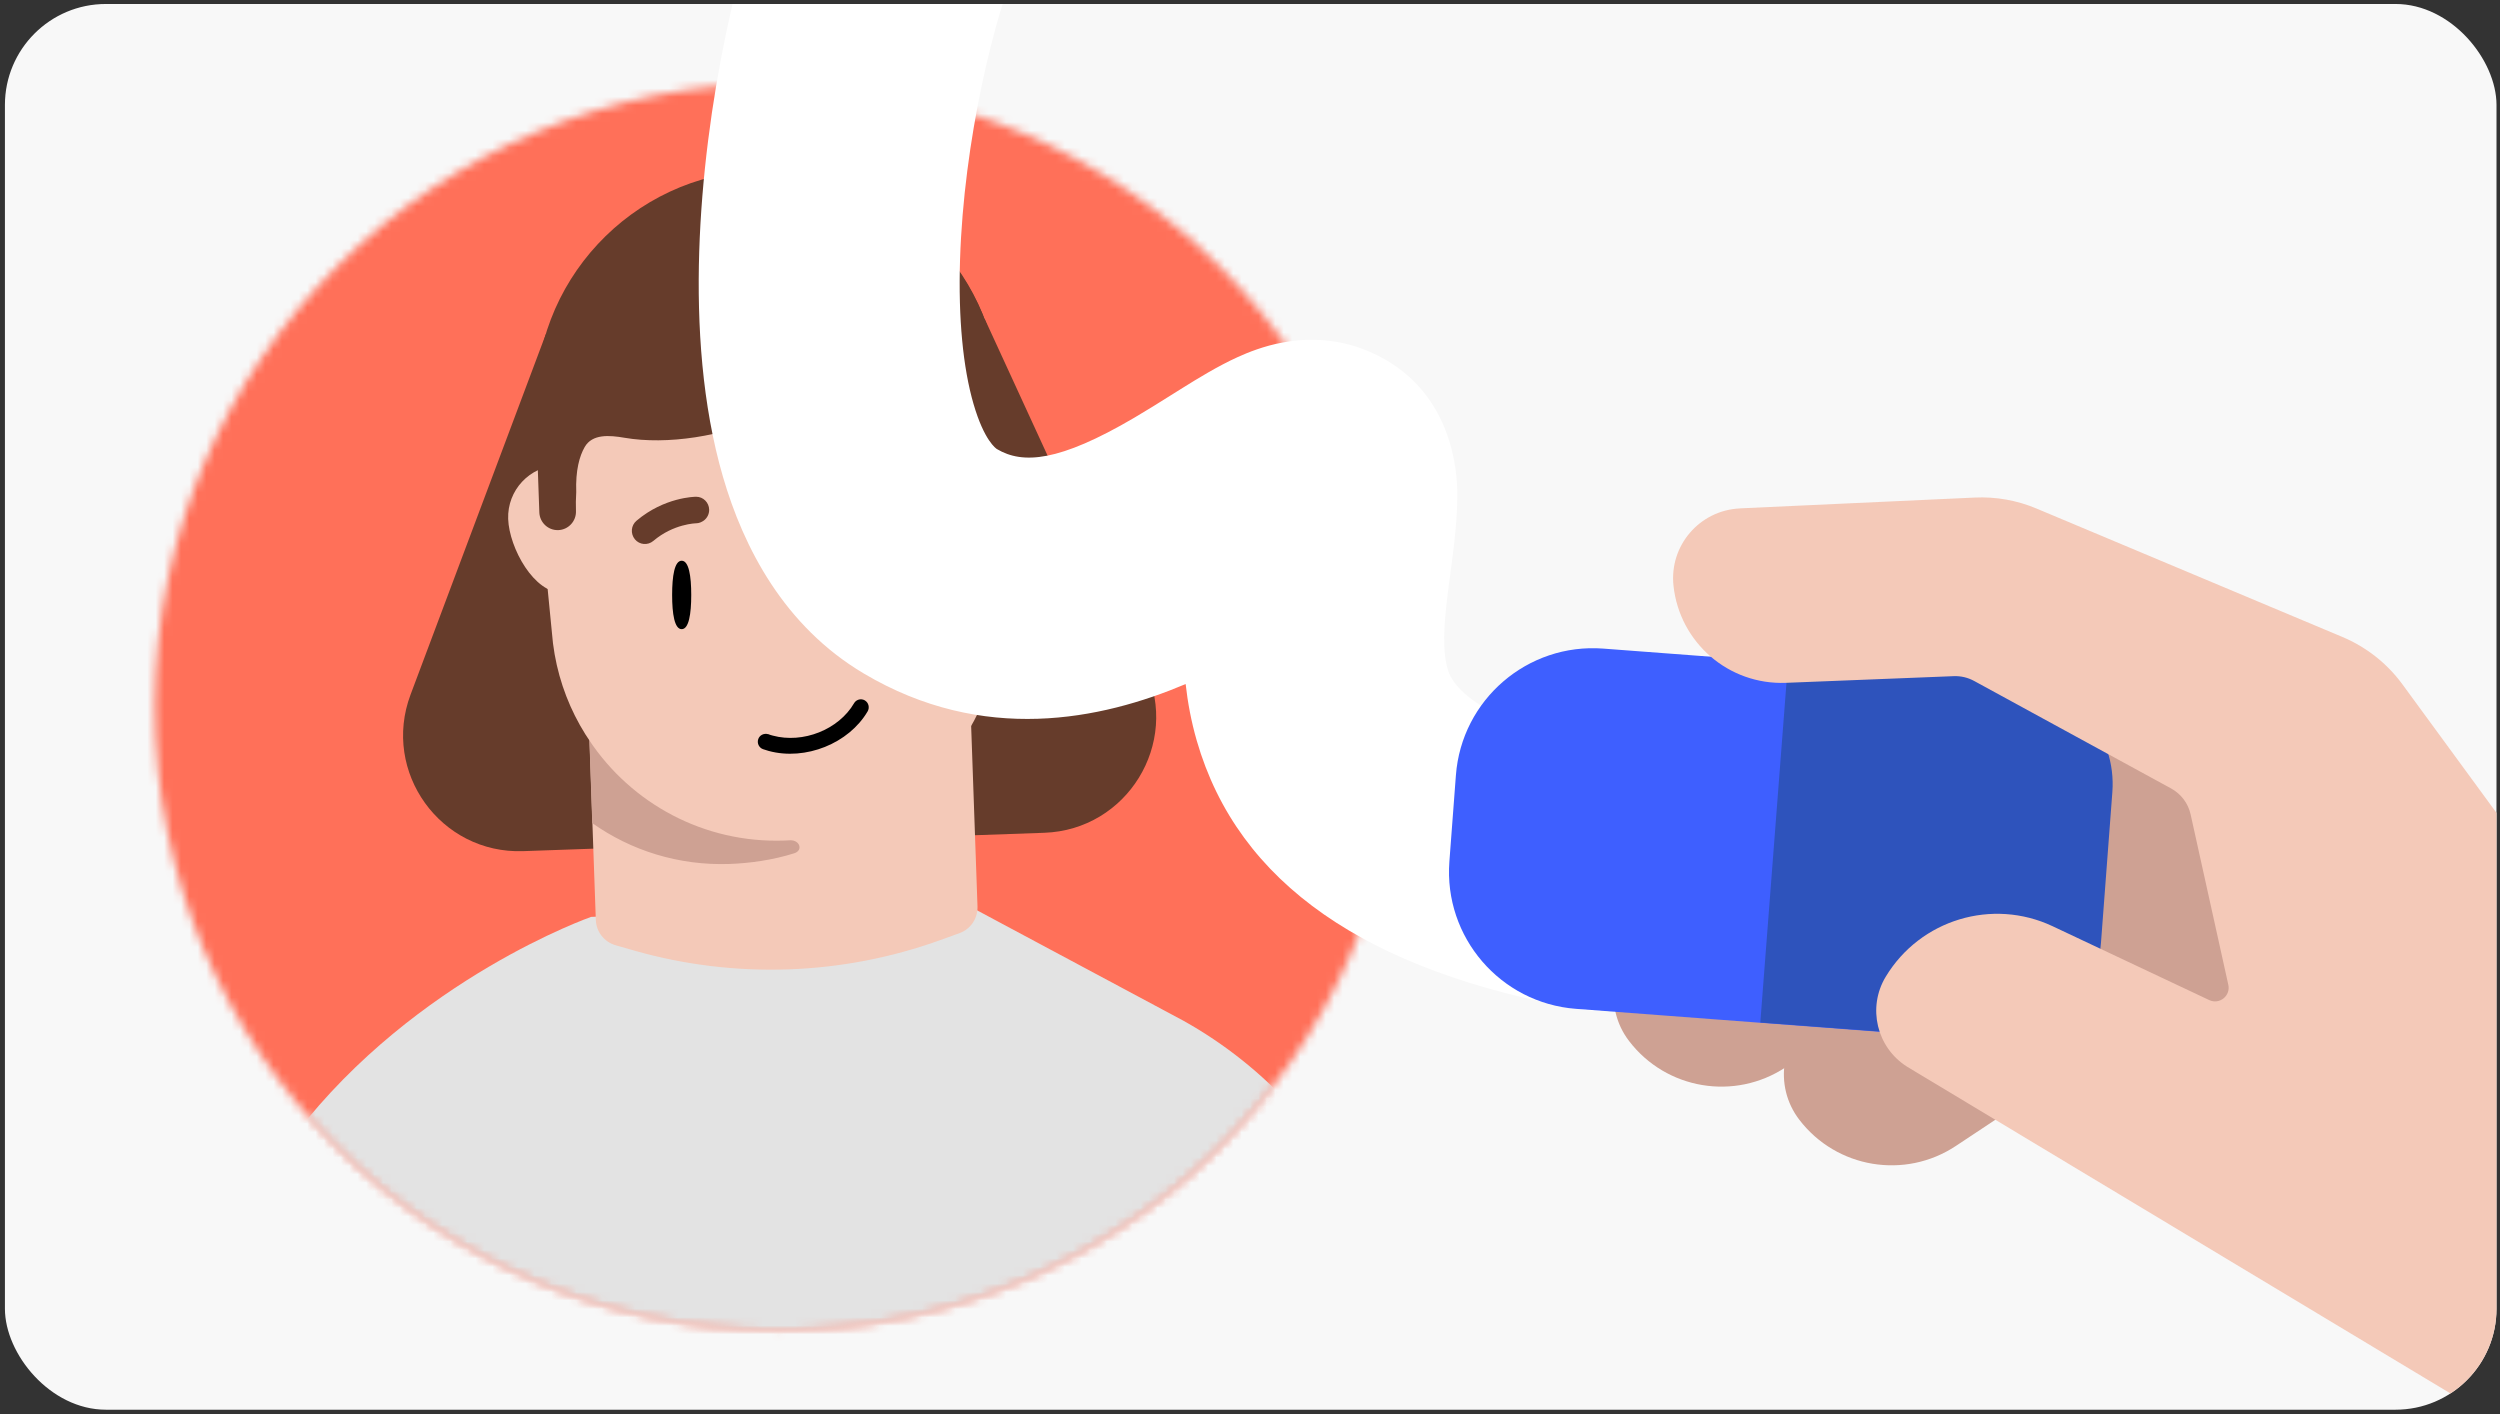
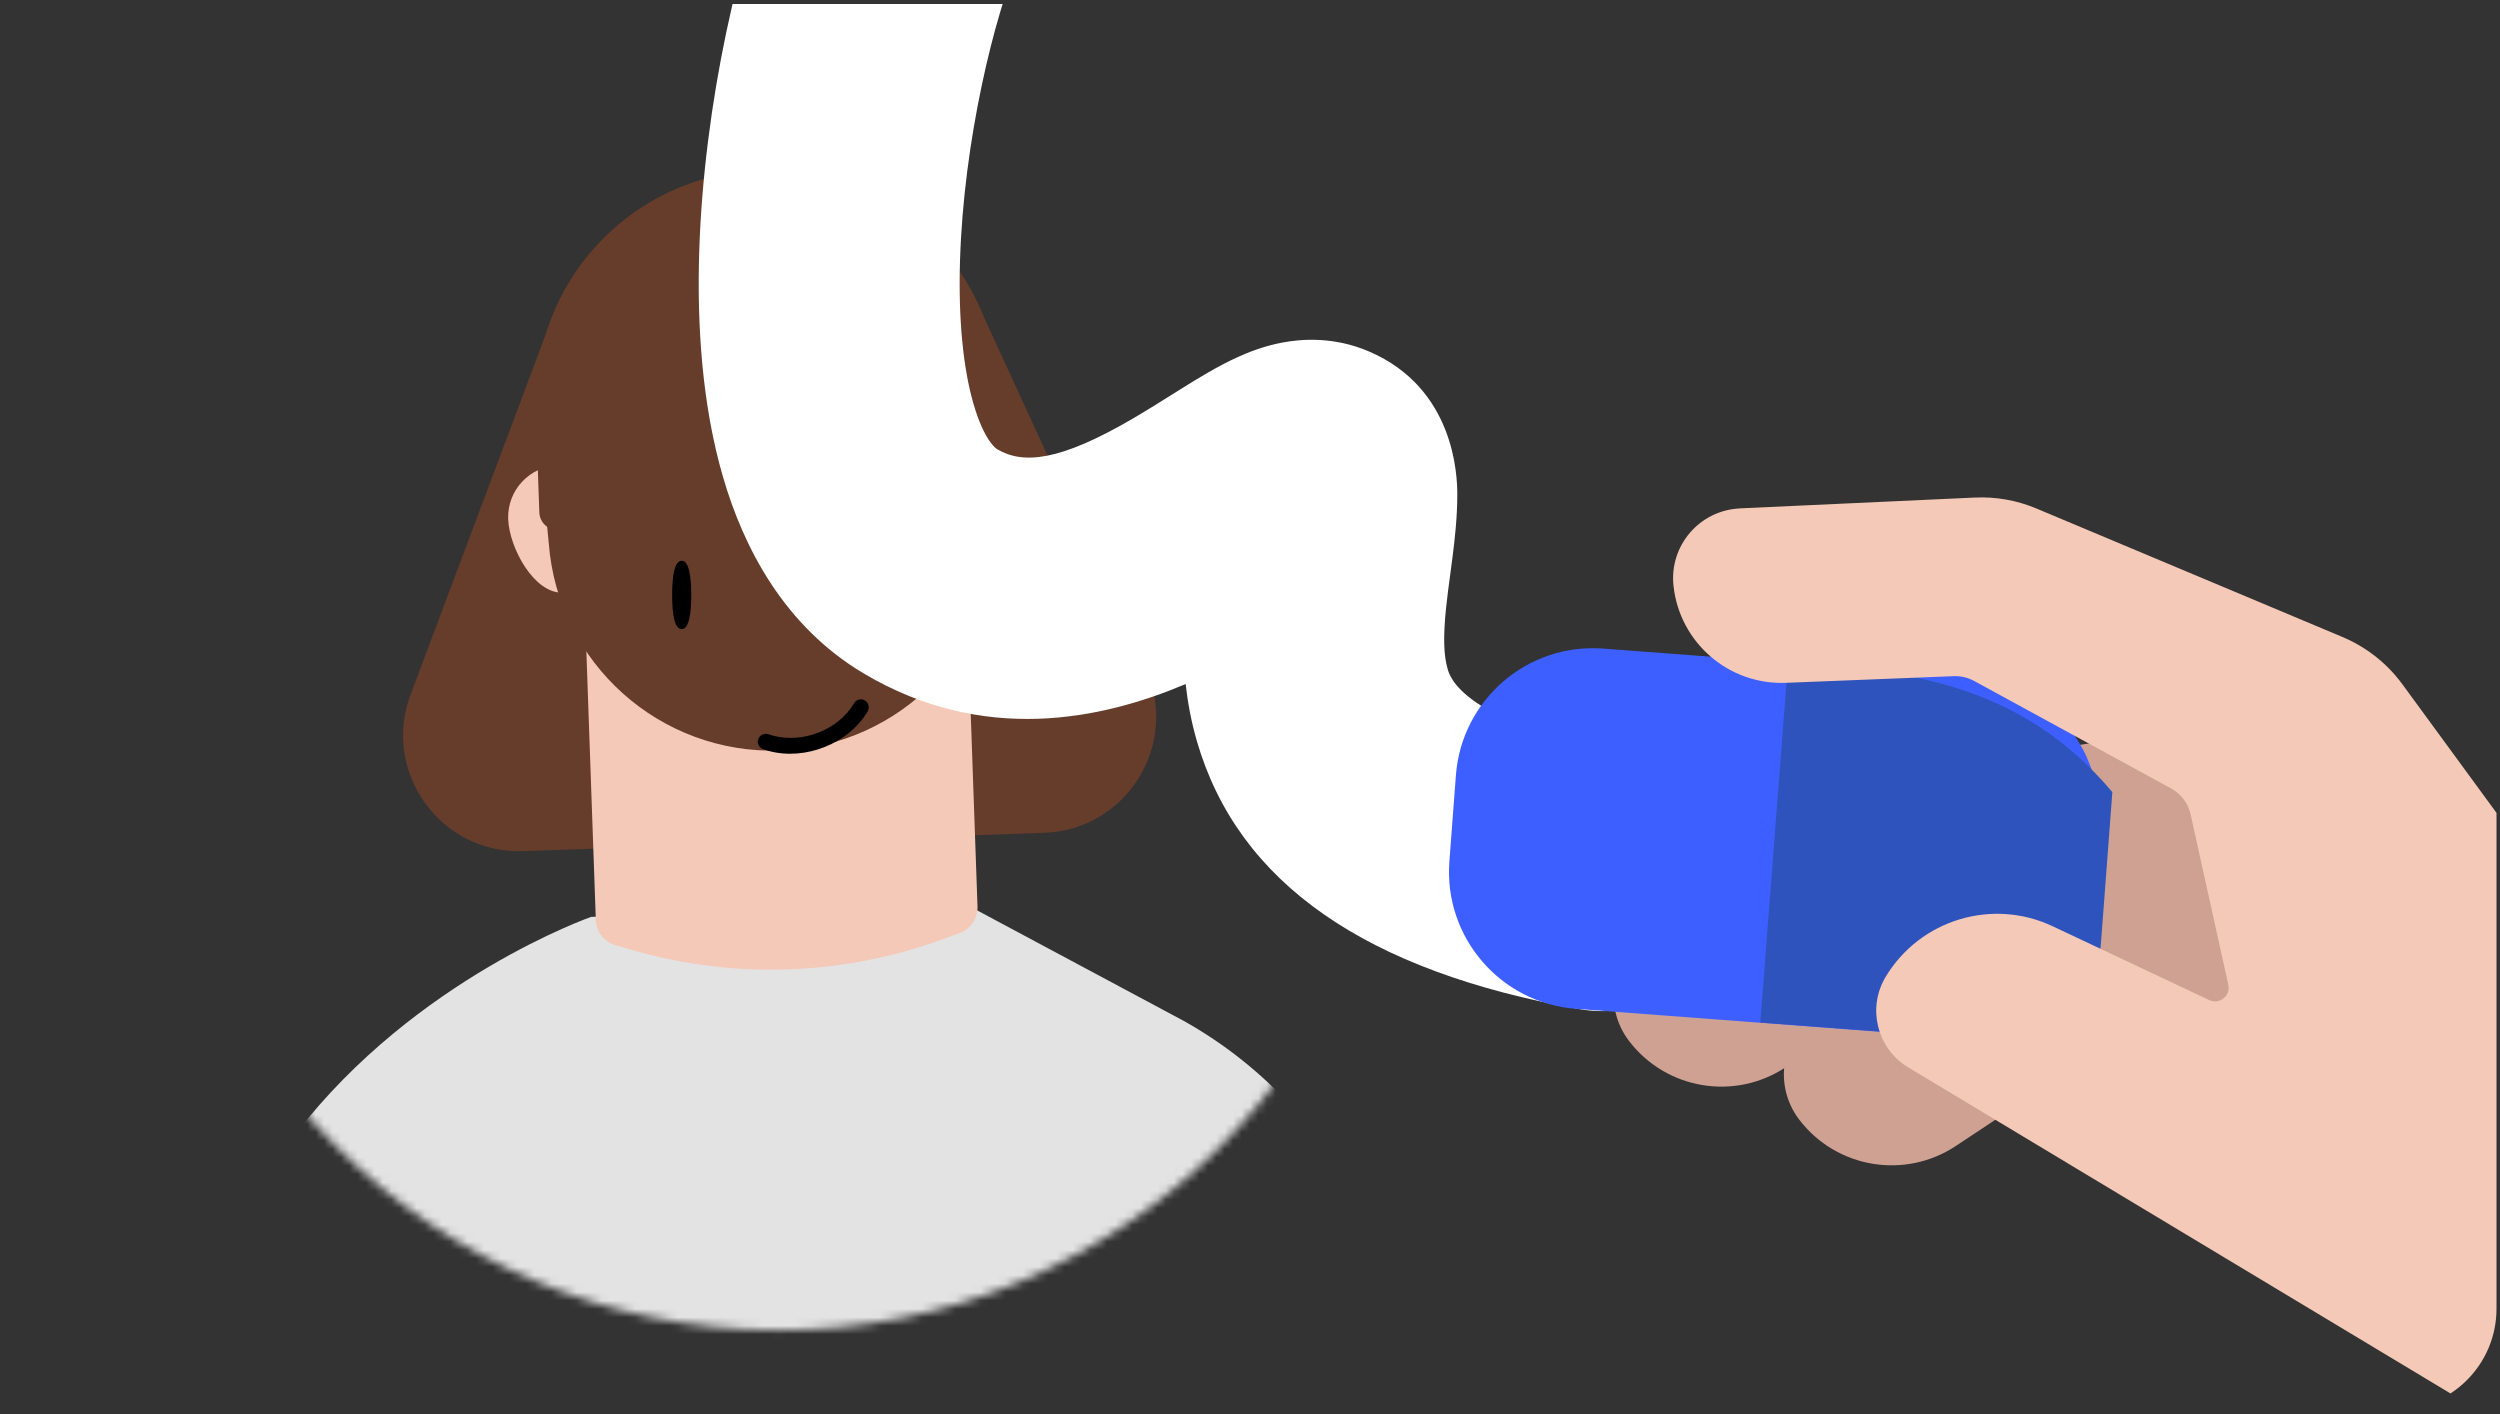
<svg xmlns="http://www.w3.org/2000/svg" width="297" height="168" viewBox="0 0 297 168" fill="none">
  <rect x="0" y="0" width="297" height="168" fill="#333333" stroke="none" />
  <g clip-path="url(#clip0_38901_427)">
-     <rect x="0.585" y="0.473" width="296" height="167" rx="12" fill="#F8F8F8" />
    <mask id="mask0_38901_427" style="mask-type:alpha" maskUnits="userSpaceOnUse" x="18" y="9" width="149" height="150">
      <path d="M166.531 84.17C166.422 125.076 133.172 158.15 92.265 158.041C51.358 157.932 18.285 124.682 18.394 83.775C18.503 42.868 51.753 9.795 92.66 9.904C133.566 10.013 166.64 43.263 166.531 84.17Z" fill="#E2F1FF" />
    </mask>
    <g mask="url(#mask0_38901_427)">
-       <path d="M185.606 87.039C185.469 138.487 143.651 180.083 92.203 179.946C40.755 179.809 -0.84 137.991 -0.704 86.543C-0.567 35.096 41.251 -6.5 92.699 -6.363C144.147 -6.226 185.743 35.591 185.606 87.039Z" fill="#FF7059" />
-     </g>
+       </g>
    <mask id="mask1_38901_427" style="mask-type:alpha" maskUnits="userSpaceOnUse" x="18" y="9" width="149" height="150">
      <mask id="mask2_38901_427" style="mask-type:alpha" maskUnits="userSpaceOnUse" x="18" y="9" width="149" height="150">
        <path d="M166.531 84.17C166.422 125.076 133.172 158.15 92.265 158.041C51.358 157.932 18.285 124.682 18.394 83.775C18.503 42.868 51.753 9.795 92.66 9.904C133.566 10.013 166.64 43.263 166.531 84.17Z" fill="#E2F1FF" />
      </mask>
      <g mask="url(#mask2_38901_427)">
        <path d="M185.604 87.039C185.467 138.487 143.65 180.083 92.202 179.946C40.754 179.809 -0.842 137.991 -0.705 86.543C-0.568 35.096 41.25 -6.5 92.698 -6.363C144.146 -6.226 185.741 35.591 185.604 87.039Z" fill="#E55041" />
      </g>
    </mask>
    <g mask="url(#mask1_38901_427)">
      <path d="M64.837 39.715L116.982 37.878L136.085 79.424C140.192 88.355 133.885 98.589 124.06 98.935L62.151 101.116C52.336 101.462 45.325 91.715 48.775 82.519L64.837 39.715Z" fill="#663C2B" />
      <path d="M100.944 197.518C50.081 201.786 21.566 168.669 21.566 168.669C21.133 169.605 20.958 153.04 35.181 134.624C49.404 116.209 70.229 108.925 70.229 108.925L114.604 107.362L140.578 121.256C150.426 126.752 158.196 135.351 162.669 145.707L168.544 158.38C168.544 158.38 151.807 193.25 100.944 197.518Z" fill="#E3E3E3" />
      <path d="M116.127 107.679C116.177 109.097 115.316 110.377 113.988 110.858L111.74 111.673C100.063 115.887 87.359 116.334 75.425 112.953L73.141 112.297C71.782 111.91 70.834 110.694 70.784 109.293L69.023 59.295L114.368 57.697L116.127 107.679Z" fill="#F4C9B8" />
      <path d="M72.7 61.225C72.58 57.808 69.722 55.155 66.321 55.275C62.92 55.395 60.251 58.242 60.371 61.659C60.492 65.076 63.448 70.527 66.854 70.407C70.26 70.287 72.82 64.621 72.7 61.225Z" fill="#F4C9B8" />
      <path d="M123.085 59.447C122.965 56.031 120.107 53.378 116.701 53.498C113.295 53.618 110.631 56.465 110.751 59.882C110.871 63.299 113.828 68.75 117.234 68.63C120.64 68.51 123.205 62.843 123.085 59.447Z" fill="#F4C9B8" />
      <path d="M92.729 89.163C78.417 89.667 66.266 78.784 65.192 64.518L63.778 50.084C62.597 34.456 74.657 20.983 90.313 20.431C105.969 19.88 118.942 32.471 118.869 48.144L118.474 62.641C118.406 76.947 107.046 88.659 92.734 89.163L92.729 89.163Z" fill="#663C2B" />
-       <path d="M93.099 99.741C78.787 100.245 66.637 89.362 65.562 75.096L64.148 60.662C62.968 45.034 75.028 31.561 90.683 31.009C106.339 30.458 119.312 43.049 119.239 58.722L118.845 73.219C118.777 87.525 107.417 99.237 93.105 99.741L93.099 99.741Z" fill="#F4C9B8" />
-       <path d="M94.346 101.373C95.461 101.02 95.003 99.758 93.835 99.827C93.617 99.84 93.397 99.85 93.178 99.858L93.172 99.858C83.595 100.191 74.986 95.425 70.018 87.961L70.359 97.783C74.958 101.044 80.618 102.849 86.668 102.639C89.074 102.555 91.808 102.174 94.346 101.373Z" fill="#CEA193" />
      <path d="M119.232 58.943L118.804 46.81L118.783 46.81C118.247 31.599 105.468 19.684 90.246 20.22C75.024 20.756 63.109 33.541 63.645 48.753L64.072 60.87C64.114 62.065 65.116 63.02 66.322 62.978C67.528 62.935 68.467 61.912 68.424 60.717C68.399 59.981 68.409 59.229 68.457 58.47C68.364 55.849 68.85 54.174 69.459 53.11C70.362 51.532 72.392 51.699 74.185 52.006C84.33 53.747 100.617 47.855 100.296 38.759C100.631 48.252 104.885 53.961 112.11 54.23C112.82 54.256 113.58 54.306 114.069 54.821C114.426 55.197 114.762 55.789 114.794 56.695L114.879 59.096C114.921 60.297 115.928 61.23 117.129 61.188C118.33 61.146 119.274 60.143 119.232 58.943Z" fill="#663C2B" />
      <path d="M91.268 87.222C90.737 87.078 90.242 87.34 90.081 87.804C89.908 88.288 90.167 88.832 90.647 89.001C90.869 89.078 91.099 89.151 91.325 89.213C95.69 90.394 100.845 88.325 103.079 84.504C103.203 84.287 103.237 84.034 103.175 83.788C103.113 83.542 102.963 83.34 102.743 83.208C102.673 83.161 102.597 83.135 102.51 83.111C102.102 83.001 101.674 83.18 101.461 83.547C99.637 86.675 95.4 88.363 91.798 87.388C91.618 87.339 91.432 87.289 91.259 87.214L91.256 87.224L91.268 87.222Z" fill="black" />
      <path d="M82.119 70.68C82.119 72.926 81.837 74.745 80.984 74.745C80.131 74.745 79.849 72.926 79.849 70.68C79.849 68.434 80.131 66.615 80.984 66.615C81.837 66.615 82.119 68.434 82.119 70.68Z" fill="black" />
      <path d="M101.895 70.68C101.895 72.926 101.613 74.745 100.76 74.745C99.907 74.745 99.626 72.926 99.626 70.68C99.626 68.434 99.907 66.615 100.76 66.615C101.613 66.615 101.895 68.434 101.895 70.68Z" fill="black" />
      <path d="M83.635 61.827C84.014 61.531 84.254 61.073 84.249 60.561C84.238 59.709 83.55 59.008 82.696 59.014C82.53 59.015 78.93 59.062 75.622 61.86C74.96 62.415 74.875 63.391 75.425 64.07C75.974 64.733 76.95 64.819 77.612 64.264C80.029 62.21 82.684 62.167 82.718 62.167C83.059 62.162 83.374 62.016 83.635 61.827Z" fill="#663C2B" />
      <path d="M98.178 61.827C97.799 61.531 97.559 61.073 97.564 60.561C97.575 59.709 98.263 59.008 99.117 59.014C99.283 59.015 102.883 59.062 106.191 61.86C106.852 62.415 106.938 63.391 106.388 64.07C105.839 64.733 104.863 64.819 104.201 64.264C101.784 62.21 99.129 62.167 99.096 62.167C98.754 62.162 98.439 62.016 98.178 61.827Z" fill="#663C2B" />
    </g>
    <path fill-rule="evenodd" clip-rule="evenodd" d="M113.075 -25.727C120.944 -22.355 124.589 -13.243 121.216 -5.375C118.053 2.007 114.498 16.771 114.053 30.857C113.832 37.831 114.413 43.716 115.654 47.988C116.926 52.368 118.341 53.294 118.44 53.353C121.502 55.17 125.816 54.875 134.731 49.64C136.238 48.754 137.597 47.902 139.046 46.992C139.52 46.695 140.003 46.392 140.504 46.08C142.225 45.007 144.658 43.502 147.049 42.417C148.267 41.864 150.138 41.106 152.383 40.688C154.562 40.281 158.449 39.941 162.69 41.776C172.775 46.141 173.127 56.406 173.127 58.749C173.127 61.472 172.82 64.146 172.558 66.194C172.45 67.041 172.351 67.781 172.258 68.471C172.089 69.724 171.943 70.81 171.809 72.071C171.416 75.763 171.534 77.92 171.959 79.394C171.963 79.409 171.968 79.428 171.975 79.451C172.189 80.272 173.664 85.907 193.016 89.356C201.443 90.858 207.057 98.907 205.556 107.335C204.054 115.762 196.004 121.377 187.576 119.875C162.417 115.391 147.083 105.006 142.173 87.985C141.512 85.693 141.097 83.436 140.855 81.265C130.806 85.516 116.811 88.434 102.619 80.012C93.148 74.391 88.329 65.049 85.885 56.636C83.409 48.115 82.79 38.682 83.068 29.877C83.621 12.405 87.857 -6.232 92.723 -17.586C96.095 -25.454 105.207 -29.099 113.075 -25.727Z" fill="white" />
    <path d="M254.804 113.15C246.441 113.537 232.421 114.188 232.421 114.188C231.518 114.231 230.645 114.517 229.897 115.013L212.136 126.79C206.082 130.805 197.952 129.447 193.535 123.675C190.423 119.612 191.38 113.769 195.63 110.906L195.618 110.904L220.399 94.25C222.638 92.742 225.186 91.752 227.853 91.361C227.853 91.361 259.342 86.654 267.556 85.422" fill="#CEA193" />
    <path d="M275.026 122.498C266.663 122.885 252.643 123.535 252.643 123.535C251.739 123.579 250.866 123.864 250.119 124.36L232.358 136.138C226.304 140.153 218.173 138.795 213.756 133.022C210.644 128.96 211.602 123.117 215.851 120.253L215.84 120.251L240.621 103.598C242.859 102.089 245.407 101.099 248.075 100.709C248.075 100.709 279.564 96.002 287.777 94.769" fill="#CEA193" />
    <path d="M249.286 97.868L248.512 108.111C247.833 117.101 239.995 123.838 231.005 123.159L187.234 119.851C178.244 119.172 171.507 111.333 172.187 102.344L172.961 92.1C173.64 83.111 181.478 76.374 190.468 77.053L234.239 80.36C243.229 81.04 249.966 88.878 249.286 97.868Z" fill="#3E5FFF" />
-     <path d="M209.125 121.474C223.072 122.527 236.463 123.538 236.463 123.538C243.171 124.043 249.078 118.857 249.595 112.015L250.948 94.103C251.465 87.26 246.401 81.245 239.694 80.74C239.694 80.74 225.826 79.692 212.422 78.683L209.124 121.477L209.125 121.474Z" fill="#2E53BC" />
+     <path d="M209.125 121.474C223.072 122.527 236.463 123.538 236.463 123.538C243.171 124.043 249.078 118.857 249.595 112.015L250.948 94.103C239.694 80.74 225.826 79.692 212.422 78.683L209.124 121.477L209.125 121.474Z" fill="#2E53BC" />
    <path d="M206.691 60.401C201.901 60.624 198.296 64.831 198.812 69.594C199.54 76.355 205.381 81.388 212.172 81.12L232.097 80.328C232.935 80.293 233.775 80.488 234.518 80.892L257.928 93.669C259.109 94.316 259.959 95.437 260.246 96.752L264.724 116.991C265.015 118.307 263.67 119.384 262.453 118.808L243.853 110.036C236.685 106.659 228.124 109.247 224.028 116.028C221.813 119.691 222.946 124.45 226.574 126.732L302.917 172.638L330.93 134.762L323.031 128.921C319.039 125.966 315.516 122.432 312.587 118.429L285.364 81.238C283.548 78.778 281.096 76.858 278.279 75.671L241.951 60.42C239.626 59.438 237.109 58.989 234.584 59.111L206.676 60.395L206.688 60.397L206.691 60.401Z" fill="#F4C9B8" />
  </g>
  <defs>
    <clipPath id="clip0_38901_427">
      <rect x="0.585" y="0.473" width="296" height="167" rx="12" fill="white" />
    </clipPath>
  </defs>
</svg>